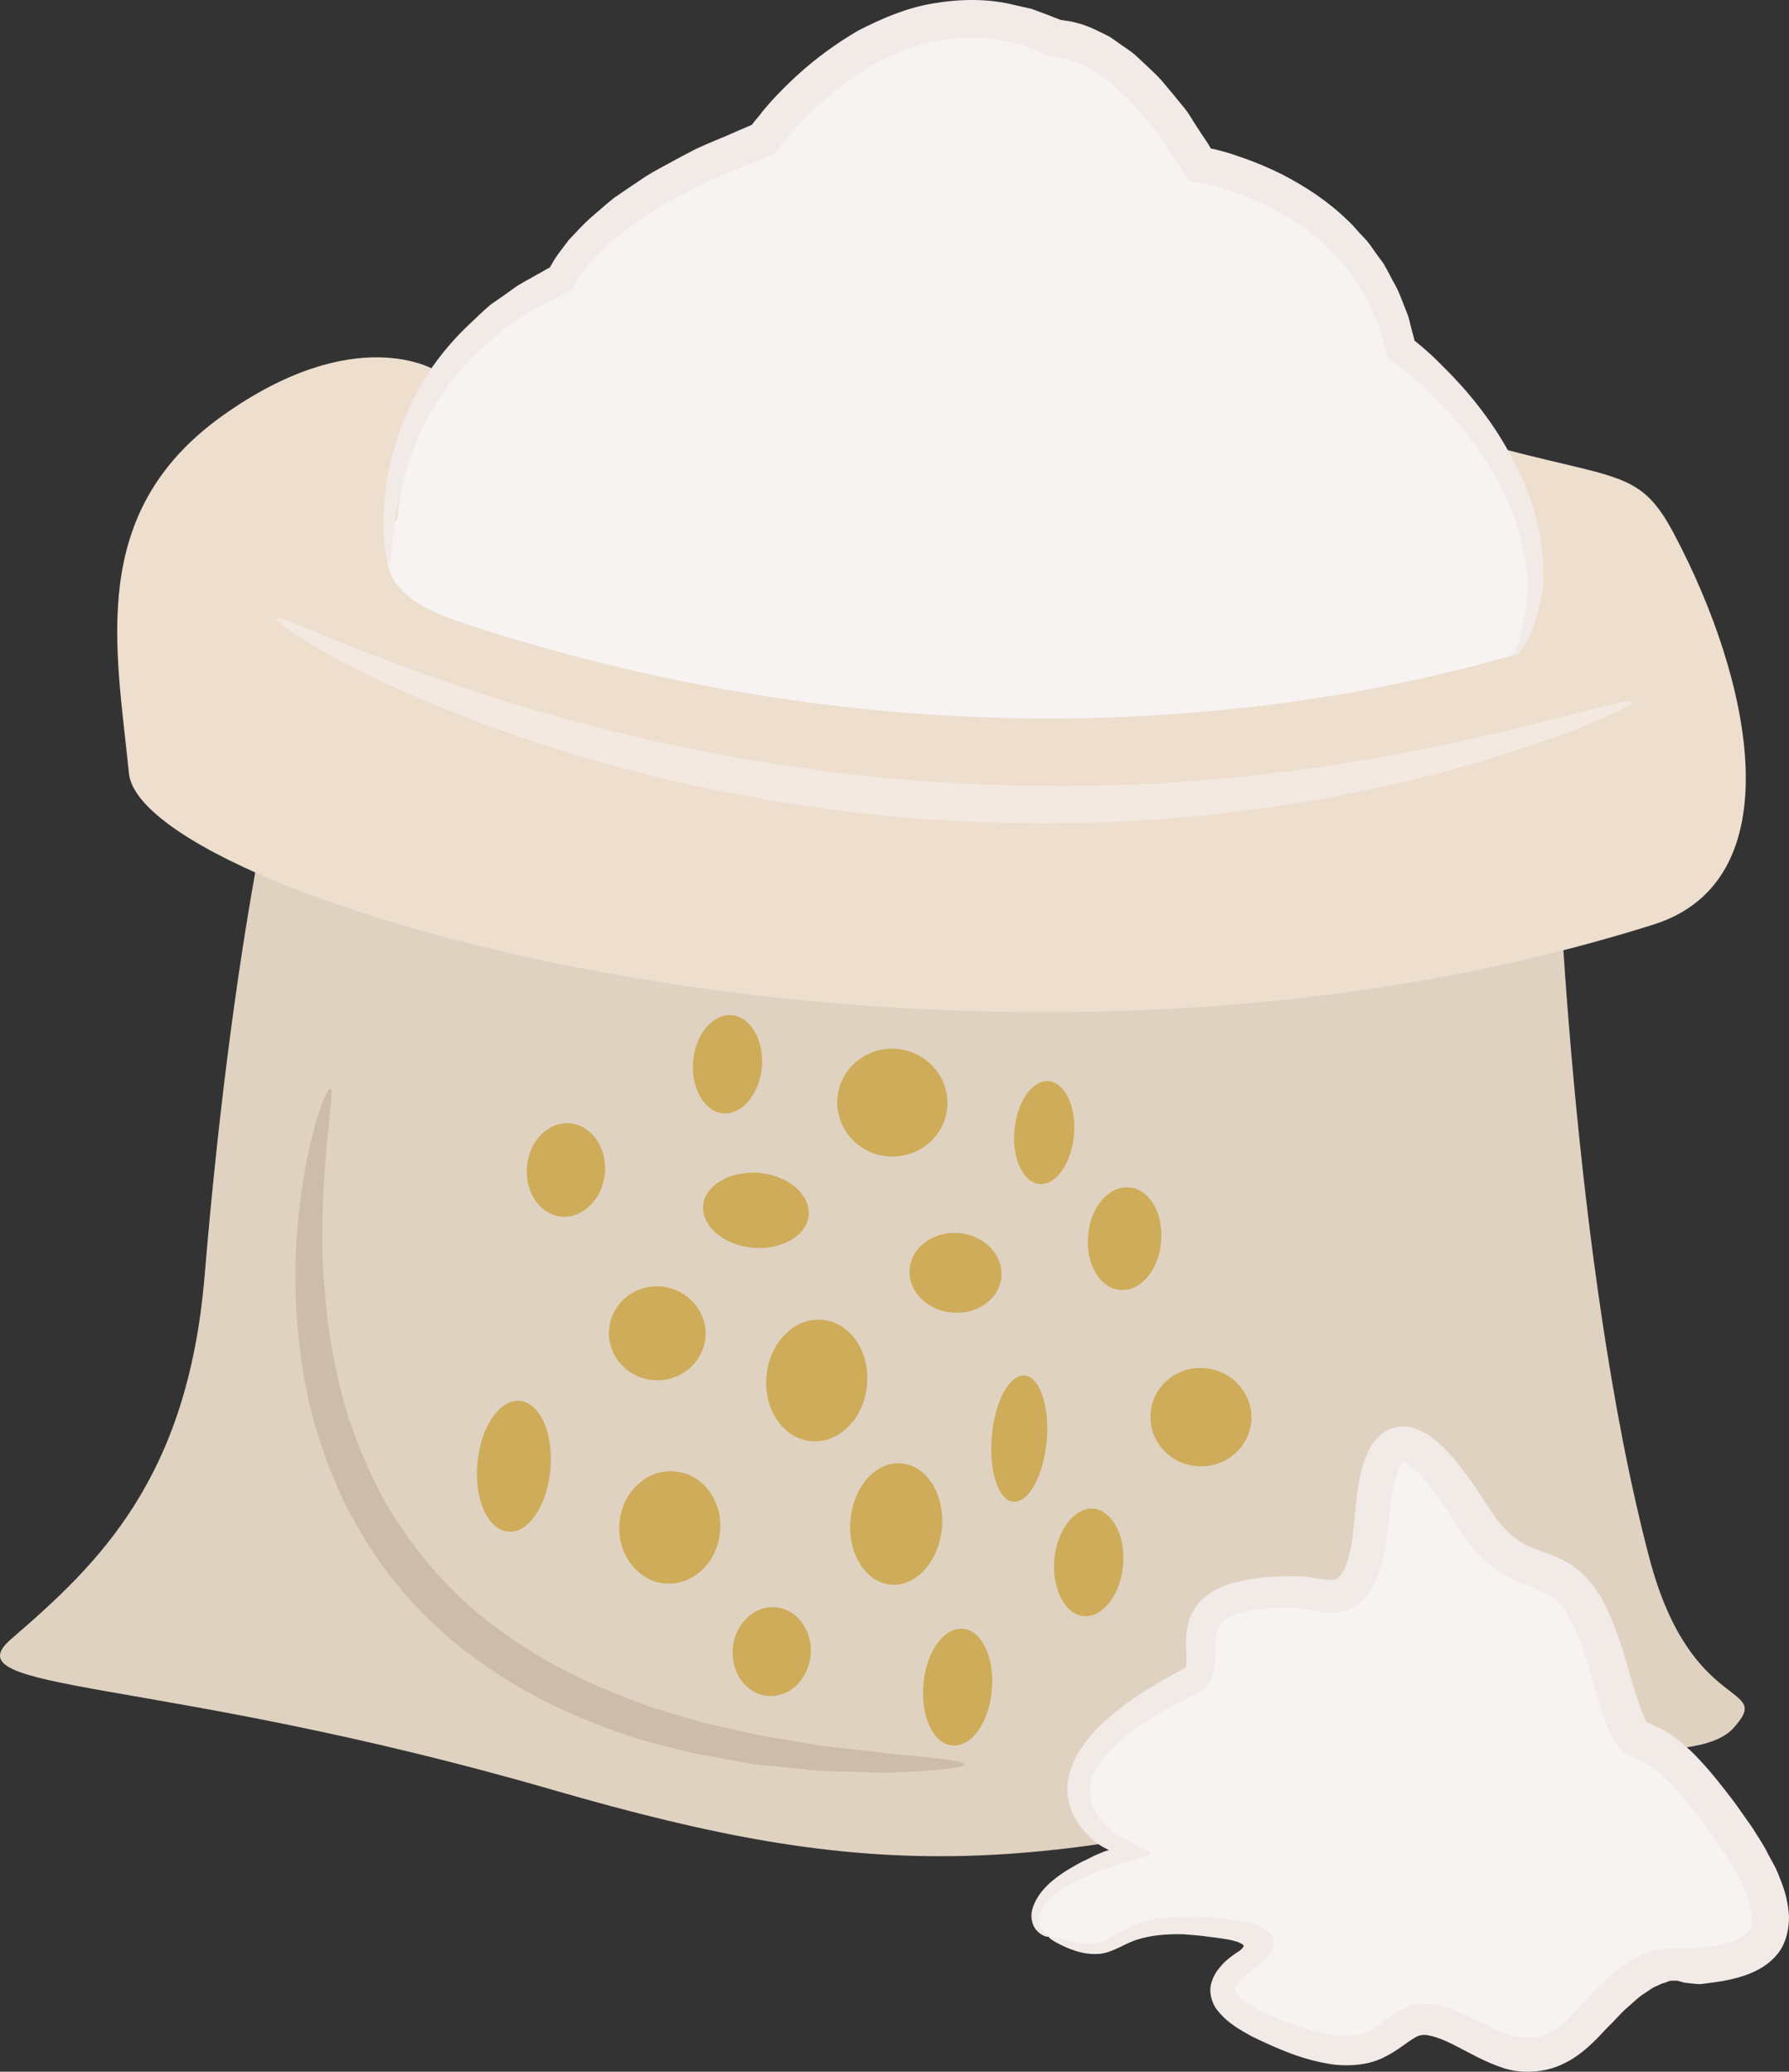
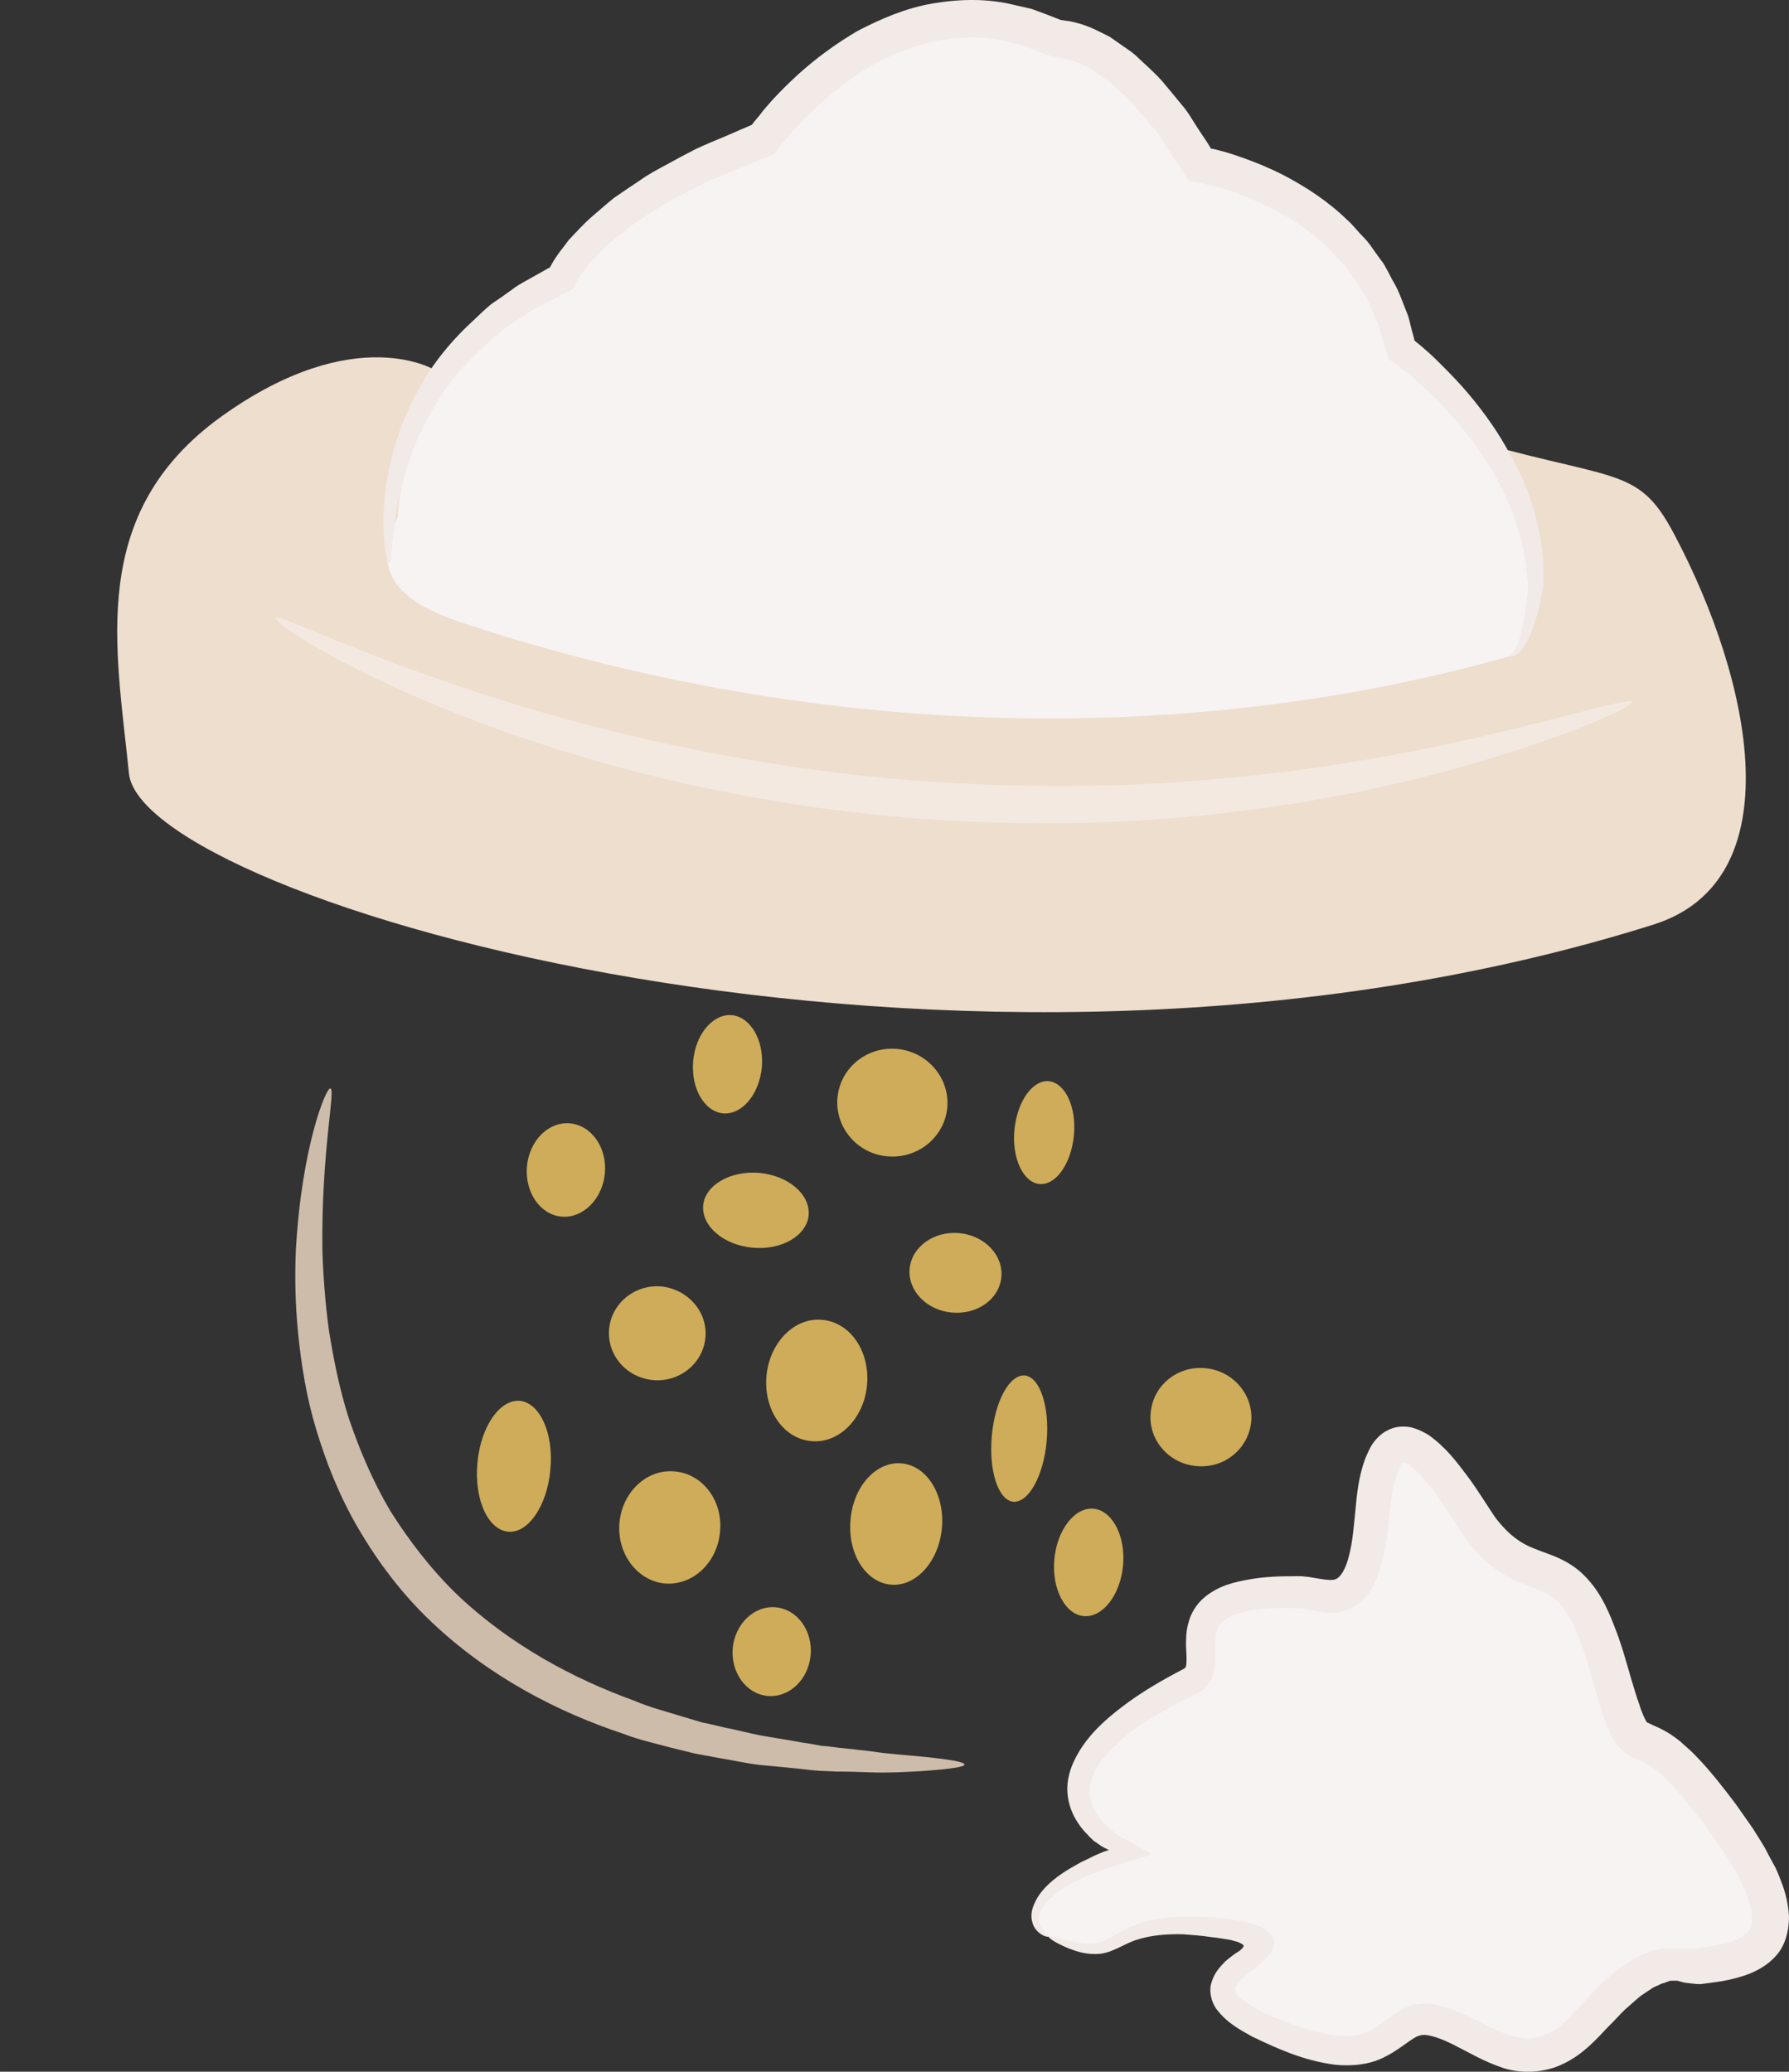
<svg xmlns="http://www.w3.org/2000/svg" id="svg58" viewBox="0 0 4660.901 5398.526" style="clip-rule:evenodd;fill-rule:evenodd;image-rendering:optimizeQuality;shape-rendering:geometricPrecision;text-rendering:geometricPrecision" version="1.1" height="53.985mm" width="46.609mm" xml:space="preserve">
  <rect x="0" y="0" width="4660.901" height="5398.526" fill="#333333" stroke="none" />
  <defs id="defs4">
    <style id="style2" type="text/css">
   
    .fil6 {fill:#CEAC59;fill-rule:nonzero}
    .fil5 {fill:#CEBCAA;fill-rule:nonzero}
    .fil0 {fill:#E0D2C1;fill-rule:nonzero}
    .fil1 {fill:#EDDECE;fill-rule:nonzero}
    .fil3 {fill:#F2EAE7;fill-rule:nonzero}
    .fil4 {fill:#F4E9E1;fill-rule:nonzero}
    .fil2 {fill:#F7F3F2;fill-rule:nonzero}
   
  </style>
  </defs>
  <g transform="translate(-7965.099,-12523.737)" id="Vrstva_x0020_1">
-     <path style="fill:#e0d2c1;fill-rule:nonzero" id="path7" d="m 12021,14682 c 0,0 38,1128 241,1901 109,415 328,324 219,444 -100,110 -501,18 -733,86 -1084,317 -1510,316 -2342,75 -1037,-300 -1578,-251 -1411,-394 229,-197 459,-419 503,-944 82,-985 219,-1458 219,-1458 z" class="fil0" />
    <path style="fill:#eddece;fill-rule:nonzero" id="path9" d="m 9100,13489 c 0,0 -208,-131 -558,120 -350,252 -274,602 -241,930 33,329 2166,963 3972,394 364,-115 258,-632 54,-1017 -98,-186 -153,-132 -590,-263 z" class="fil1" />
    <path style="fill:#f7f3f2;fill-rule:nonzero" id="path11" d="m 9001,13872 c 0,0 11,-416 427,-624 0,0 77,-197 525,-361 0,0 328,-470 766,-262 0,0 175,-11 372,328 0,0 438,65 525,481 0,0 350,252 350,613 0,0 -18,172 -65,186 -690,197 -1652,263 -2703,-77 -112,-36 -295,-98 -197,-284 z" class="fil2" />
    <path style="fill:#f2eae7;fill-rule:nonzero" id="path13" d="m 11901,14233 c -1,-3 4,-5 9,-13 6,-9 12,-23 17,-43 5,-20 10,-45 14,-76 2,-15 4,-32 5,-49 1,-7 -1,-15 -2,-25 -1,-9 -2,-18 -3,-28 -10,-77 -38,-169 -97,-262 -29,-47 -64,-94 -106,-140 -21,-23 -44,-46 -68,-68 -12,-11 -24,-22 -37,-33 -14,-11 -22,-17 -51,-38 -5,-18 -10,-35 -15,-53 -4,-13 -7,-26 -12,-38 -12,-24 -19,-51 -35,-74 -7,-12 -14,-24 -21,-36 -8,-11 -17,-22 -25,-33 -8,-12 -19,-22 -28,-33 -11,-10 -20,-21 -31,-31 -43,-40 -95,-73 -151,-101 -28,-13 -58,-25 -88,-36 -15,-5 -31,-10 -46,-14 -8,-2 -16,-4 -24,-5 l -6,-2 -12,-2 -25,-4 c -17,-27 -35,-53 -53,-80 -14,-20 -25,-43 -42,-61 -16,-19 -32,-38 -48,-57 -16,-18 -36,-34 -53,-51 -9,-9 -19,-15 -29,-22 l -30,-21 c -21,-10 -42,-21 -63,-26 -5,-2 -10,-3 -14,-3 l -7,-2 c -7,-1 -11,0 -20,-3 l -11,-3 c -4,-2 -4,-2 -6,-2 l -9,-4 -17,-7 -36,-14 -37,-8 c -58,-15 -118,-12 -176,-3 -58,10 -113,33 -165,59 -51,29 -98,64 -141,102 -22,20 -42,40 -62,61 -9,10 -19,20 -28,31 l -13,16 -20,27 c -57,23 -112,46 -167,68 -23,12 -47,24 -70,36 -24,12 -47,24 -68,38 -21,14 -42,27 -63,41 -19,15 -38,30 -57,45 -18,16 -33,33 -50,49 -14,17 -29,34 -38,51 -1,2 -1,1 -3,5 l -4,8 -4,7 -2,4 c -1,0 -2,1 -3,2 l -26,13 c -10,5 -20,11 -30,16 -20,10 -40,19 -57,31 -18,12 -36,24 -53,35 -17,12 -32,26 -47,39 -60,52 -109,109 -142,167 -9,14 -18,28 -24,42 -7,15 -14,28 -21,42 -10,28 -22,54 -29,80 -17,51 -24,96 -30,133 -11,74 -10,115 -16,115 -5,1 -16,-40 -15,-118 1,-39 5,-87 18,-142 5,-27 15,-56 25,-87 5,-15 12,-30 19,-46 6,-16 14,-32 23,-48 33,-65 82,-130 146,-189 16,-15 32,-31 49,-45 19,-13 38,-26 57,-40 18,-14 40,-24 60,-36 11,-6 22,-12 32,-18 l 4,-2 1,-1 h 1 c 0,0 0,-1 0,-2 0,0 1,-1 0,1 -1,0 1,-3 2,-4 13,-25 30,-44 46,-66 18,-19 36,-39 56,-57 20,-17 40,-35 61,-52 22,-15 45,-31 68,-46 22,-16 47,-29 71,-42 25,-14 50,-27 75,-40 26,-12 52,-23 79,-34 22,-10 44,-19 67,-29 v 0 l 6,-8 15,-18 c 9,-13 20,-24 30,-36 21,-23 43,-45 67,-67 47,-43 100,-82 158,-116 60,-31 124,-59 194,-71 70,-12 144,-14 215,4 l 44,10 43,16 33,13 c -1,0 1,0 1,0 l 14,2 c 9,1 18,3 25,5 33,8 60,23 88,37 l 37,26 c 12,8 25,17 35,27 21,20 43,39 62,60 18,21 35,42 53,64 18,20 30,44 45,66 l 22,33 9,15 v -1 1 l 7,1 c 9,2 18,5 27,7 18,5 35,11 52,17 34,12 67,26 99,42 62,32 121,71 169,118 13,11 24,25 35,37 12,12 23,24 32,38 10,14 19,27 29,40 8,14 16,29 23,43 17,27 26,57 38,86 6,14 8,29 12,43 l 6,22 c 1,5 1,5 1,5 v 1 c 0,0 20,16 32,27 14,12 27,25 39,37 25,25 49,50 70,75 43,51 79,103 107,155 59,103 84,206 88,290 0,11 0,21 0,31 0,5 0,10 0,15 0,2 1,5 0,8 l -1,8 c -3,18 -7,35 -10,50 -8,32 -17,58 -26,78 -9,20 -20,35 -30,43 -5,4 -10,6 -13,6 -3,0 -5,0 -5,-1 z" class="fil3" />
    <path style="fill:#f4e9e1;fill-rule:nonzero" id="path15" d="m 12218,14353 c 4,11 -182,99 -503,185 -161,42 -356,82 -575,106 -219,25 -462,32 -715,17 -254,-14 -494,-54 -709,-103 -214,-51 -403,-112 -557,-173 -310,-122 -482,-239 -475,-251 7,-11 188,82 498,185 155,52 343,106 554,150 211,44 446,80 695,94 248,15 485,11 700,-9 215,-18 407,-51 568,-83 320,-68 514,-133 519,-118 z" class="fil4" />
    <path style="fill:#cebcaa;fill-rule:nonzero" id="path17" d="m 10478,17122 c 0,6 -40,12 -114,17 -37,2 -82,5 -135,3 -26,-1 -55,-2 -85,-2 -15,-1 -30,-1 -46,-2 -15,-1 -32,-3 -48,-5 -33,-3 -68,-7 -104,-10 -36,-4 -74,-13 -112,-19 -20,-4 -39,-7 -59,-11 -20,-5 -40,-10 -61,-15 -40,-11 -83,-20 -124,-36 -169,-56 -350,-148 -502,-293 -76,-72 -138,-155 -188,-240 -50,-85 -85,-174 -111,-260 -26,-86 -39,-170 -47,-249 -8,-79 -9,-153 -6,-220 15,-268 79,-424 90,-420 14,3 -24,162 -21,421 2,64 7,135 17,209 12,74 27,153 53,233 27,79 61,160 107,238 48,76 105,151 174,218 139,132 305,220 463,277 39,17 80,27 118,39 19,6 38,11 57,17 19,4 38,8 57,13 37,7 72,17 107,23 35,6 68,11 100,17 16,2 32,5 47,8 15,1 30,3 45,5 29,3 57,6 82,9 52,8 96,10 133,14 73,7 113,14 113,21 z" class="fil5" />
    <path style="fill:#f7f3f2;fill-rule:nonzero" id="path19" d="m 10697,17570 c -69,-31 -55,-142 208,-219 0,0 -383,-175 164,-448 82,-41 -103,-242 285,-230 67,2 164,77 186,-197 22,-274 120,-230 262,0 143,230 252,33 350,383 99,350 44,55 296,394 251,339 87,378 -55,394 -79,8 -120,-44 -284,142 -164,186 -274,33 -405,0 -131,-33 -99,175 -438,22 -339,-153 208,-219 -120,-263 -328,-43 -230,121 -449,22 z" class="fil2" />
    <path style="fill:#f2eae7;fill-rule:nonzero" id="path21" d="m 10697,17570 c 2,-4 22,4 61,13 18,4 43,8 68,3 24,-4 50,-27 89,-43 38,-17 84,-24 132,-25 24,0 50,0 75,2 13,1 27,2 40,4 7,1 12,1 22,3 10,2 19,4 29,5 10,3 20,6 29,9 9,4 18,8 24,14 7,5 13,11 16,20 4,9 2,18 -1,26 -8,29 -71,66 -81,80 -9,8 -15,18 -17,24 0,6 -1,9 6,17 13,16 42,33 70,47 59,26 126,53 192,59 32,3 62,-1 89,-15 14,-8 26,-18 43,-31 17,-12 38,-28 69,-35 14,-1 30,-4 43,-1 7,1 14,2 20,4 l 17,5 c 23,6 43,16 63,25 39,19 75,39 110,49 34,10 64,8 95,-7 7,-4 15,-9 22,-13 8,-6 15,-13 22,-19 8,-5 14,-14 21,-21 l 23,-24 c 16,-17 32,-35 49,-52 20,-16 36,-34 59,-48 12,-8 22,-15 35,-22 13,-6 27,-12 41,-17 15,-2 32,-6 46,-6 h 21 17 c 13,1 20,0 30,0 10,-1 22,-2 33,-4 22,-3 43,-8 62,-14 17,-7 31,-16 39,-25 8,-8 10,-21 10,-37 -2,-34 -19,-78 -42,-118 -11,-21 -25,-41 -38,-61 -14,-20 -28,-40 -42,-60 -30,-39 -61,-79 -94,-113 -9,-9 -17,-17 -26,-24 -8,-8 -17,-14 -25,-20 -9,-5 -17,-10 -26,-14 -7,-2 -11,-4 -22,-9 -8,-3 -21,-13 -29,-21 -7,-8 -14,-17 -17,-24 -4,-7 -9,-15 -11,-21 -6,-13 -11,-26 -15,-37 -8,-25 -15,-48 -22,-72 -14,-47 -25,-91 -41,-132 -16,-40 -35,-79 -61,-100 -12,-12 -27,-20 -45,-27 -19,-8 -42,-16 -66,-27 -50,-23 -92,-62 -121,-102 -14,-21 -28,-42 -39,-59 -12,-19 -24,-37 -36,-54 -24,-33 -51,-67 -77,-84 -6,-5 -12,-7 -12,-7 -1,0 -2,-1 -2,0 1,-3 -9,9 -14,25 -12,32 -18,72 -22,111 -4,42 -8,86 -21,129 -5,22 -14,45 -27,67 -13,23 -38,47 -70,56 -31,8 -57,3 -77,-1 l -27,-5 c -4,-1 -7,-1 -10,-1 l -13,-1 c -37,-1 -73,0 -106,5 -33,4 -64,13 -81,28 -17,13 -22,32 -22,65 0,16 1,33 -1,56 -1,10 -6,27 -13,39 -7,13 -19,22 -32,29 -59,28 -110,57 -157,89 -45,32 -85,69 -107,108 -23,39 -22,79 -1,113 6,9 11,17 18,24 3,4 7,8 10,11 6,5 13,11 19,17 27,20 66,38 97,55 -3,3 -3,5 -7,6 l -17,5 c -11,4 -22,7 -33,10 -21,6 -42,13 -61,20 -22,6 -31,11 -43,16 -12,4 -23,10 -33,15 -41,20 -73,44 -88,68 -16,24 -10,47 -1,59 9,12 18,16 16,18 0,1 -10,2 -25,-10 -7,-6 -15,-15 -18,-30 -4,-14 -1,-32 7,-48 15,-34 49,-64 91,-89 11,-6 22,-13 34,-19 12,-5 26,-13 31,-15 7,-3 14,-6 21,-9 l 11,-4 5,-1 c 0,-1 -4,-2 -5,-3 -11,-5 -20,-11 -29,-18 -3,-1 -4,-2 -7,-5 -4,-4 -9,-8 -13,-13 -9,-9 -18,-19 -25,-30 -16,-23 -27,-51 -29,-82 -2,-31 7,-62 21,-89 28,-55 73,-97 122,-134 48,-37 105,-70 161,-99 4,-3 5,-4 6,-13 1,-11 0,-28 -1,-46 0,-19 0,-40 7,-63 6,-23 21,-47 40,-63 38,-32 80,-41 120,-48 40,-7 79,-8 119,-8 h 15 c 6,1 13,1 19,2 l 30,5 c 18,3 32,4 39,1 6,-2 12,-7 19,-18 7,-12 13,-27 17,-45 9,-34 12,-73 16,-113 4,-44 8,-88 25,-136 5,-12 10,-24 18,-38 8,-12 22,-29 41,-38 18,-10 40,-12 61,-8 20,5 34,13 46,20 46,33 73,70 101,107 28,37 53,80 75,111 25,32 51,56 85,72 18,8 38,15 62,24 25,10 52,24 74,44 45,41 68,91 86,138 19,47 32,95 45,140 7,22 13,45 21,66 6,21 17,44 20,47 2,1 -1,0 3,1 1,1 9,4 14,7 15,6 30,14 43,22 13,9 26,18 36,28 11,10 22,19 31,29 39,40 71,82 103,124 15,21 30,43 45,64 14,23 29,44 41,69 l 19,35 c 6,13 11,26 16,39 10,26 17,55 19,87 0,33 -7,72 -32,101 -24,28 -54,43 -82,53 -27,9 -54,15 -79,18 -13,2 -25,3 -38,5 -14,0 -31,-3 -42,-4 l -18,-5 h -14 c -10,0 -16,6 -25,7 l -24,11 c -8,5 -16,11 -24,16 -16,10 -32,27 -48,40 -16,15 -30,32 -46,47 -30,32 -66,72 -115,95 -49,25 -112,27 -159,11 -48,-16 -86,-39 -122,-57 -34,-18 -72,-32 -90,-28 -20,2 -49,33 -92,55 -42,23 -91,26 -133,22 -83,-11 -150,-42 -215,-73 -32,-18 -65,-35 -92,-70 -14,-17 -23,-49 -14,-73 8,-26 23,-40 35,-53 14,-12 28,-22 30,-23 5,-3 10,-6 14,-11 2,-2 5,-5 4,-8 -2,-2 -4,-4 -7,-5 -5,-3 -10,-5 -16,-6 l -10,-3 -18,-3 c -12,-2 -25,-4 -37,-5 -24,-4 -48,-5 -70,-7 -45,-1 -85,3 -119,14 -33,10 -62,33 -97,37 -34,3 -60,-6 -79,-13 -39,-16 -56,-29 -55,-32 z" class="fil3" />
    <path style="fill:#ceac59;fill-rule:nonzero" id="path23" d="m 9723,16358 c 73,6 126,77 118,157 -7,81 -71,141 -144,135 -72,-7 -125,-78 -118,-158 7,-81 72,-141 144,-134 z" class="fil6" />
    <path style="fill:#ceac59;fill-rule:nonzero" id="path25" d="m 9319,16174 c 53,5 89,85 80,179 -8,94 -58,167 -110,162 -53,-5 -89,-85 -80,-179 8,-94 58,-166 110,-162 z" class="fil6" />
    <path style="fill:#ceac59;fill-rule:nonzero" id="path27" d="m 9688,15876 c 69,7 121,66 115,133 -6,67 -67,117 -136,111 -70,-6 -121,-66 -115,-133 6,-67 67,-117 136,-111 z" class="fil6" />
    <path style="fill:#ceac59;fill-rule:nonzero" id="path29" d="m 10107,15963 c 73,6 125,82 117,170 -8,87 -73,153 -145,146 -73,-6 -125,-82 -117,-170 8,-87 73,-153 145,-146 z" class="fil6" />
    <path style="fill:#ceac59;fill-rule:nonzero" id="path31" d="m 10314,16337 c 66,6 113,81 105,169 -8,87 -68,153 -133,147 -66,-6 -113,-81 -105,-169 7,-87 67,-153 133,-147 z" class="fil6" />
    <path style="fill:#ceac59;fill-rule:nonzero" id="path33" d="m 9986,16712 c 56,5 97,61 91,125 -6,64 -56,111 -112,106 -56,-5 -96,-61 -91,-124 6,-64 56,-112 112,-107 z" class="fil6" />
-     <path style="fill:#ceac59;fill-rule:nonzero" id="path35" d="m 10474,16768 c 49,4 83,76 75,160 -7,84 -53,149 -103,144 -49,-4 -83,-76 -75,-160 7,-84 53,-148 103,-144 z" class="fil6" />
    <path style="fill:#ceac59;fill-rule:nonzero" id="path37" d="m 10814,16455 c 49,5 84,71 77,148 -7,77 -53,136 -102,132 -49,-4 -84,-71 -77,-148 7,-77 53,-136 102,-132 z" class="fil6" />
    <path style="fill:#ceac59;fill-rule:nonzero" id="path39" d="m 10635,16108 c 39,4 65,80 57,171 -8,90 -47,161 -87,158 -39,-4 -64,-80 -56,-171 8,-91 46,-161 86,-158 z" class="fil6" />
    <path style="fill:#ceac59;fill-rule:nonzero" id="path41" d="m 11105,16089 c 72,6 126,69 120,139 -7,71 -70,123 -143,116 -72,-6 -126,-69 -119,-139 6,-71 70,-123 142,-116 z" class="fil6" />
    <path style="fill:#ceac59;fill-rule:nonzero" id="path43" d="m 10464,15737 c 66,6 115,57 110,114 -5,58 -63,99 -129,93 -66,-6 -115,-57 -110,-114 5,-57 63,-99 129,-93 z" class="fil6" />
    <path style="fill:#ceac59;fill-rule:nonzero" id="path45" d="m 9943,15580 c 76,7 133,56 129,110 -5,54 -71,92 -146,85 -76,-7 -133,-56 -129,-110 5,-53 70,-91 146,-85 z" class="fil6" />
    <path style="fill:#ceac59;fill-rule:nonzero" id="path47" d="m 9450,15451 c 56,5 97,63 91,130 -6,67 -57,118 -113,113 -56,-5 -96,-64 -90,-131 6,-67 56,-117 112,-112 z" class="fil6" />
    <path style="fill:#ceac59;fill-rule:nonzero" id="path49" d="m 9872,15169 c 49,5 84,66 78,136 -7,71 -52,124 -101,120 -49,-5 -84,-65 -78,-136 6,-70 51,-124 101,-120 z" class="fil6" />
    <path style="fill:#ceac59;fill-rule:nonzero" id="path51" d="m 10302,15257 c 79,7 138,76 131,153 -7,77 -77,134 -156,127 -79,-7 -137,-76 -130,-153 7,-77 76,-134 155,-127 z" class="fil6" />
    <path style="fill:#ceac59;fill-rule:nonzero" id="path53" d="m 10697,15341 c 43,4 73,67 66,141 -7,74 -47,131 -90,127 -42,-4 -72,-67 -65,-141 7,-74 47,-130 89,-127 z" class="fil6" />
-     <path style="fill:#ceac59;fill-rule:nonzero" id="path55" d="m 10907,15618 c 53,4 90,68 83,142 -6,74 -54,130 -107,125 -53,-5 -90,-68 -83,-142 6,-74 54,-130 107,-125 z" class="fil6" />
  </g>
</svg>